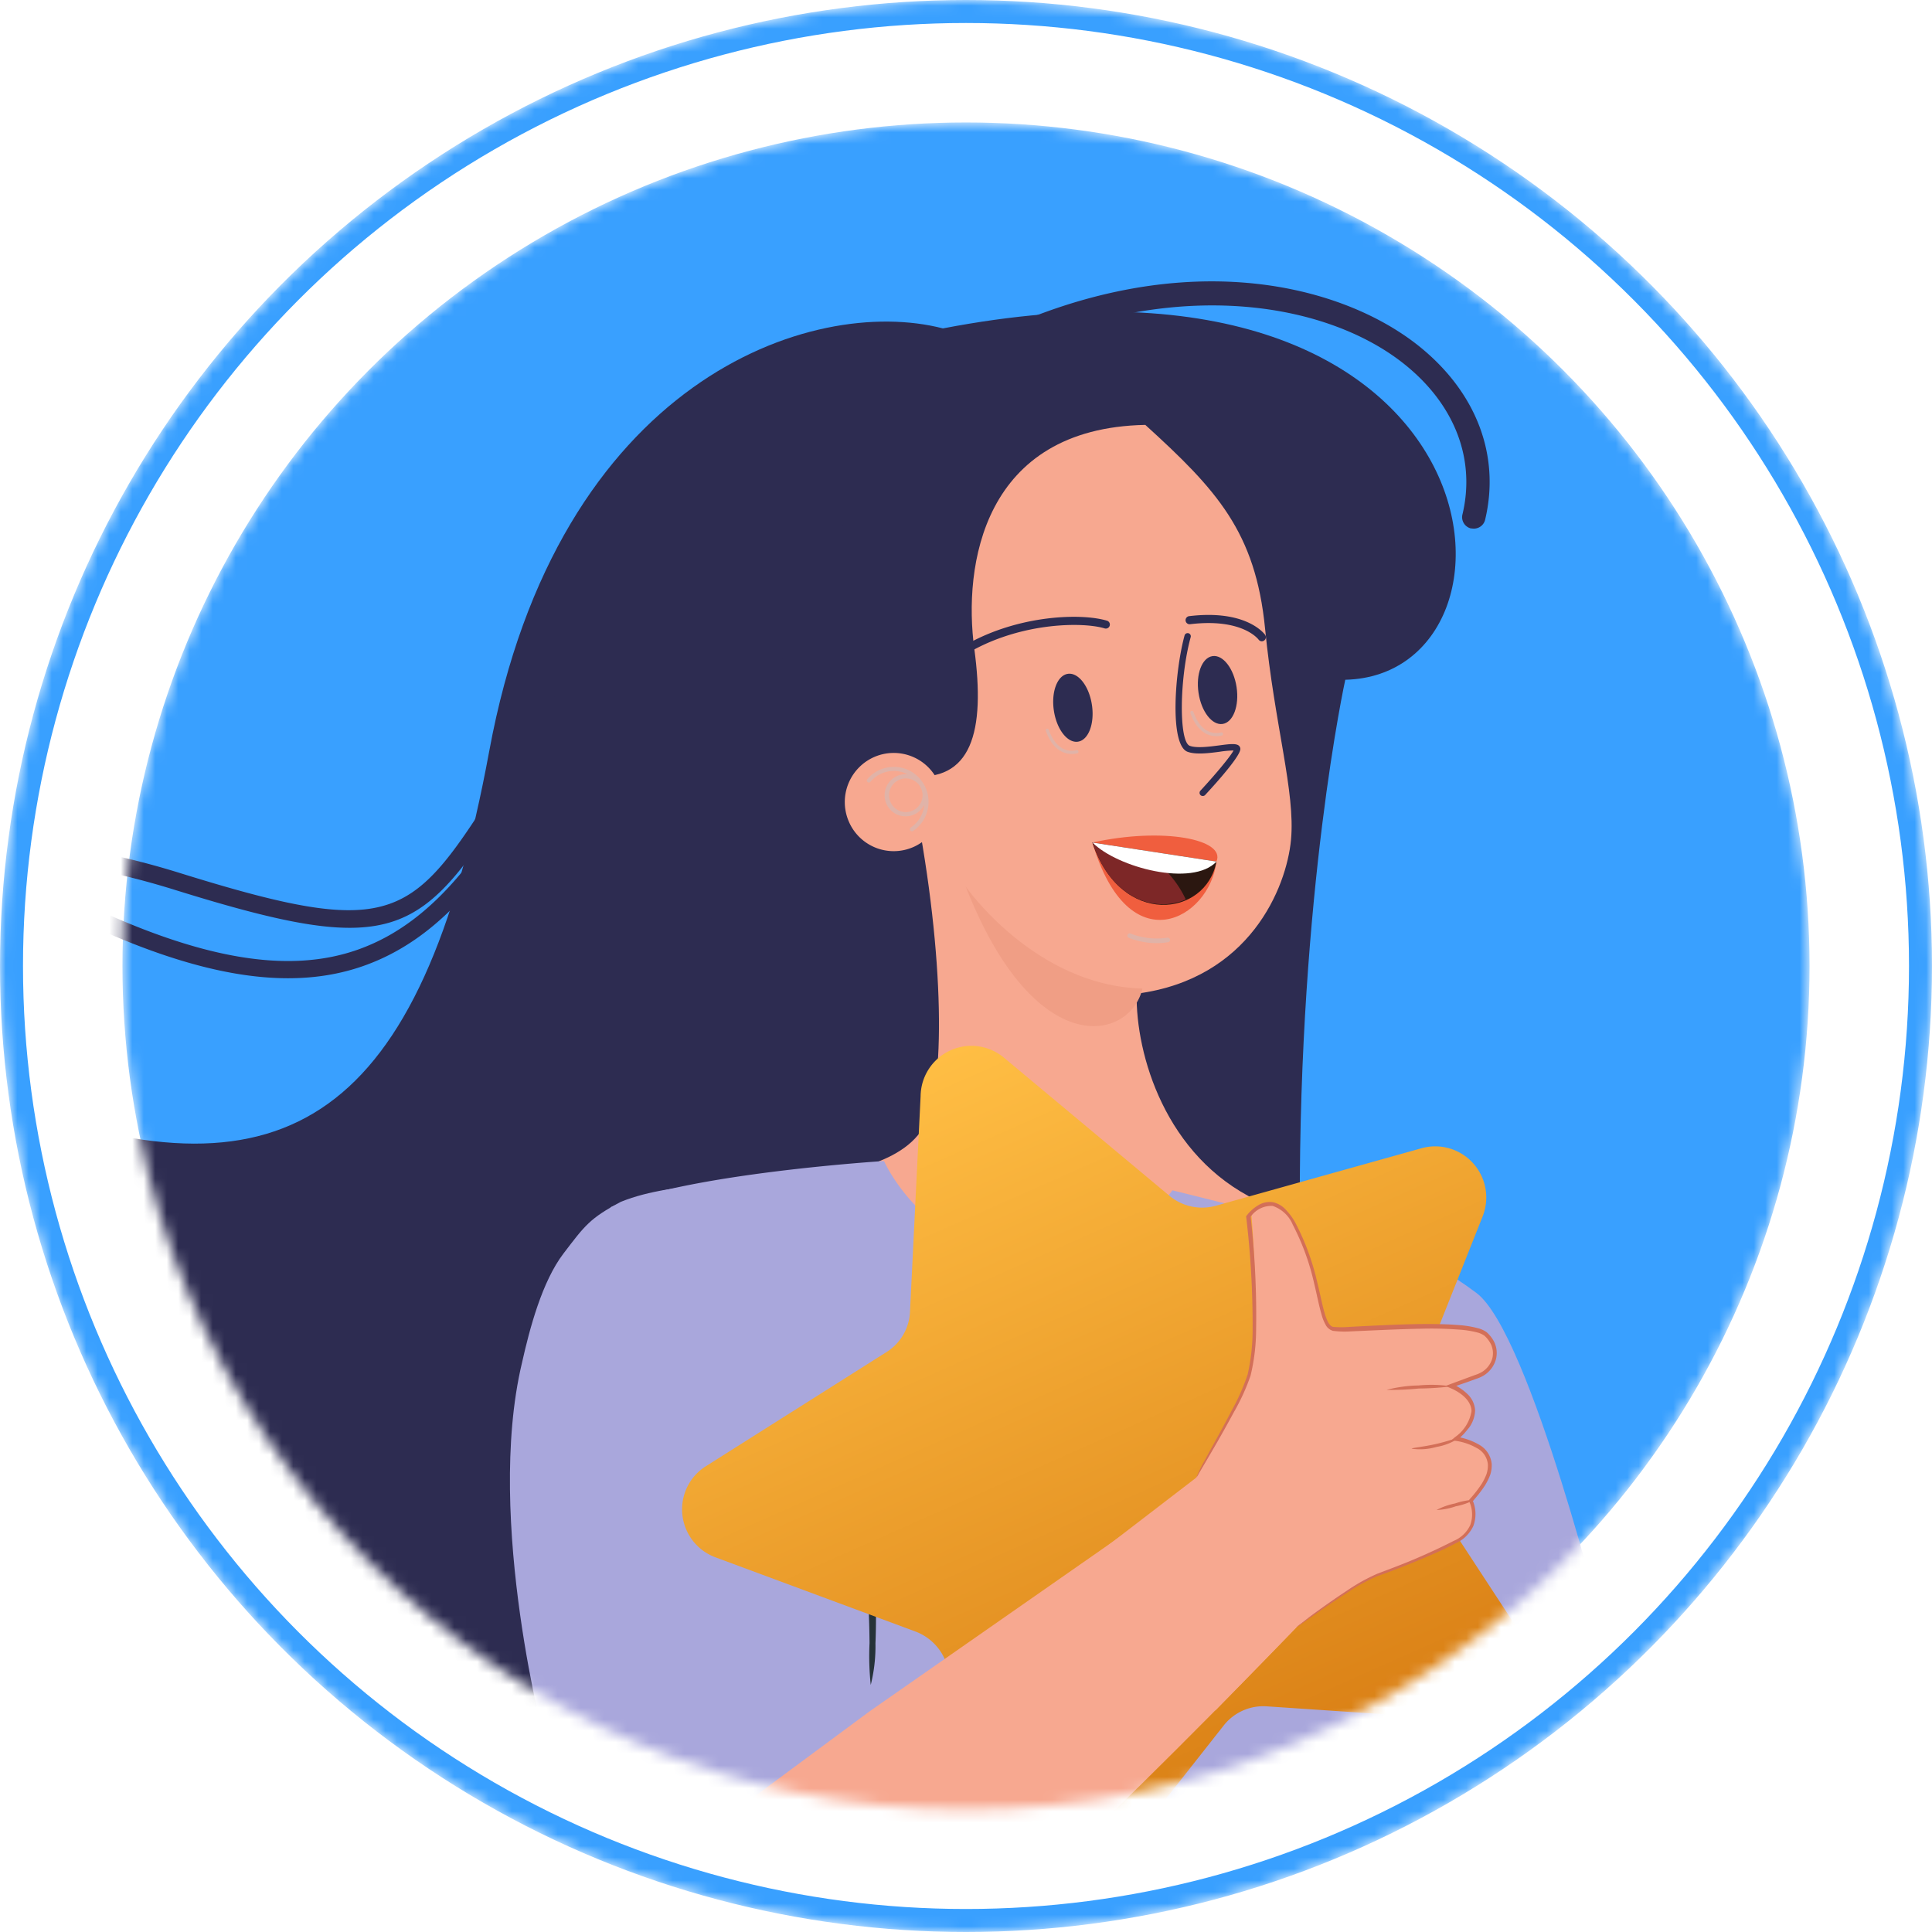
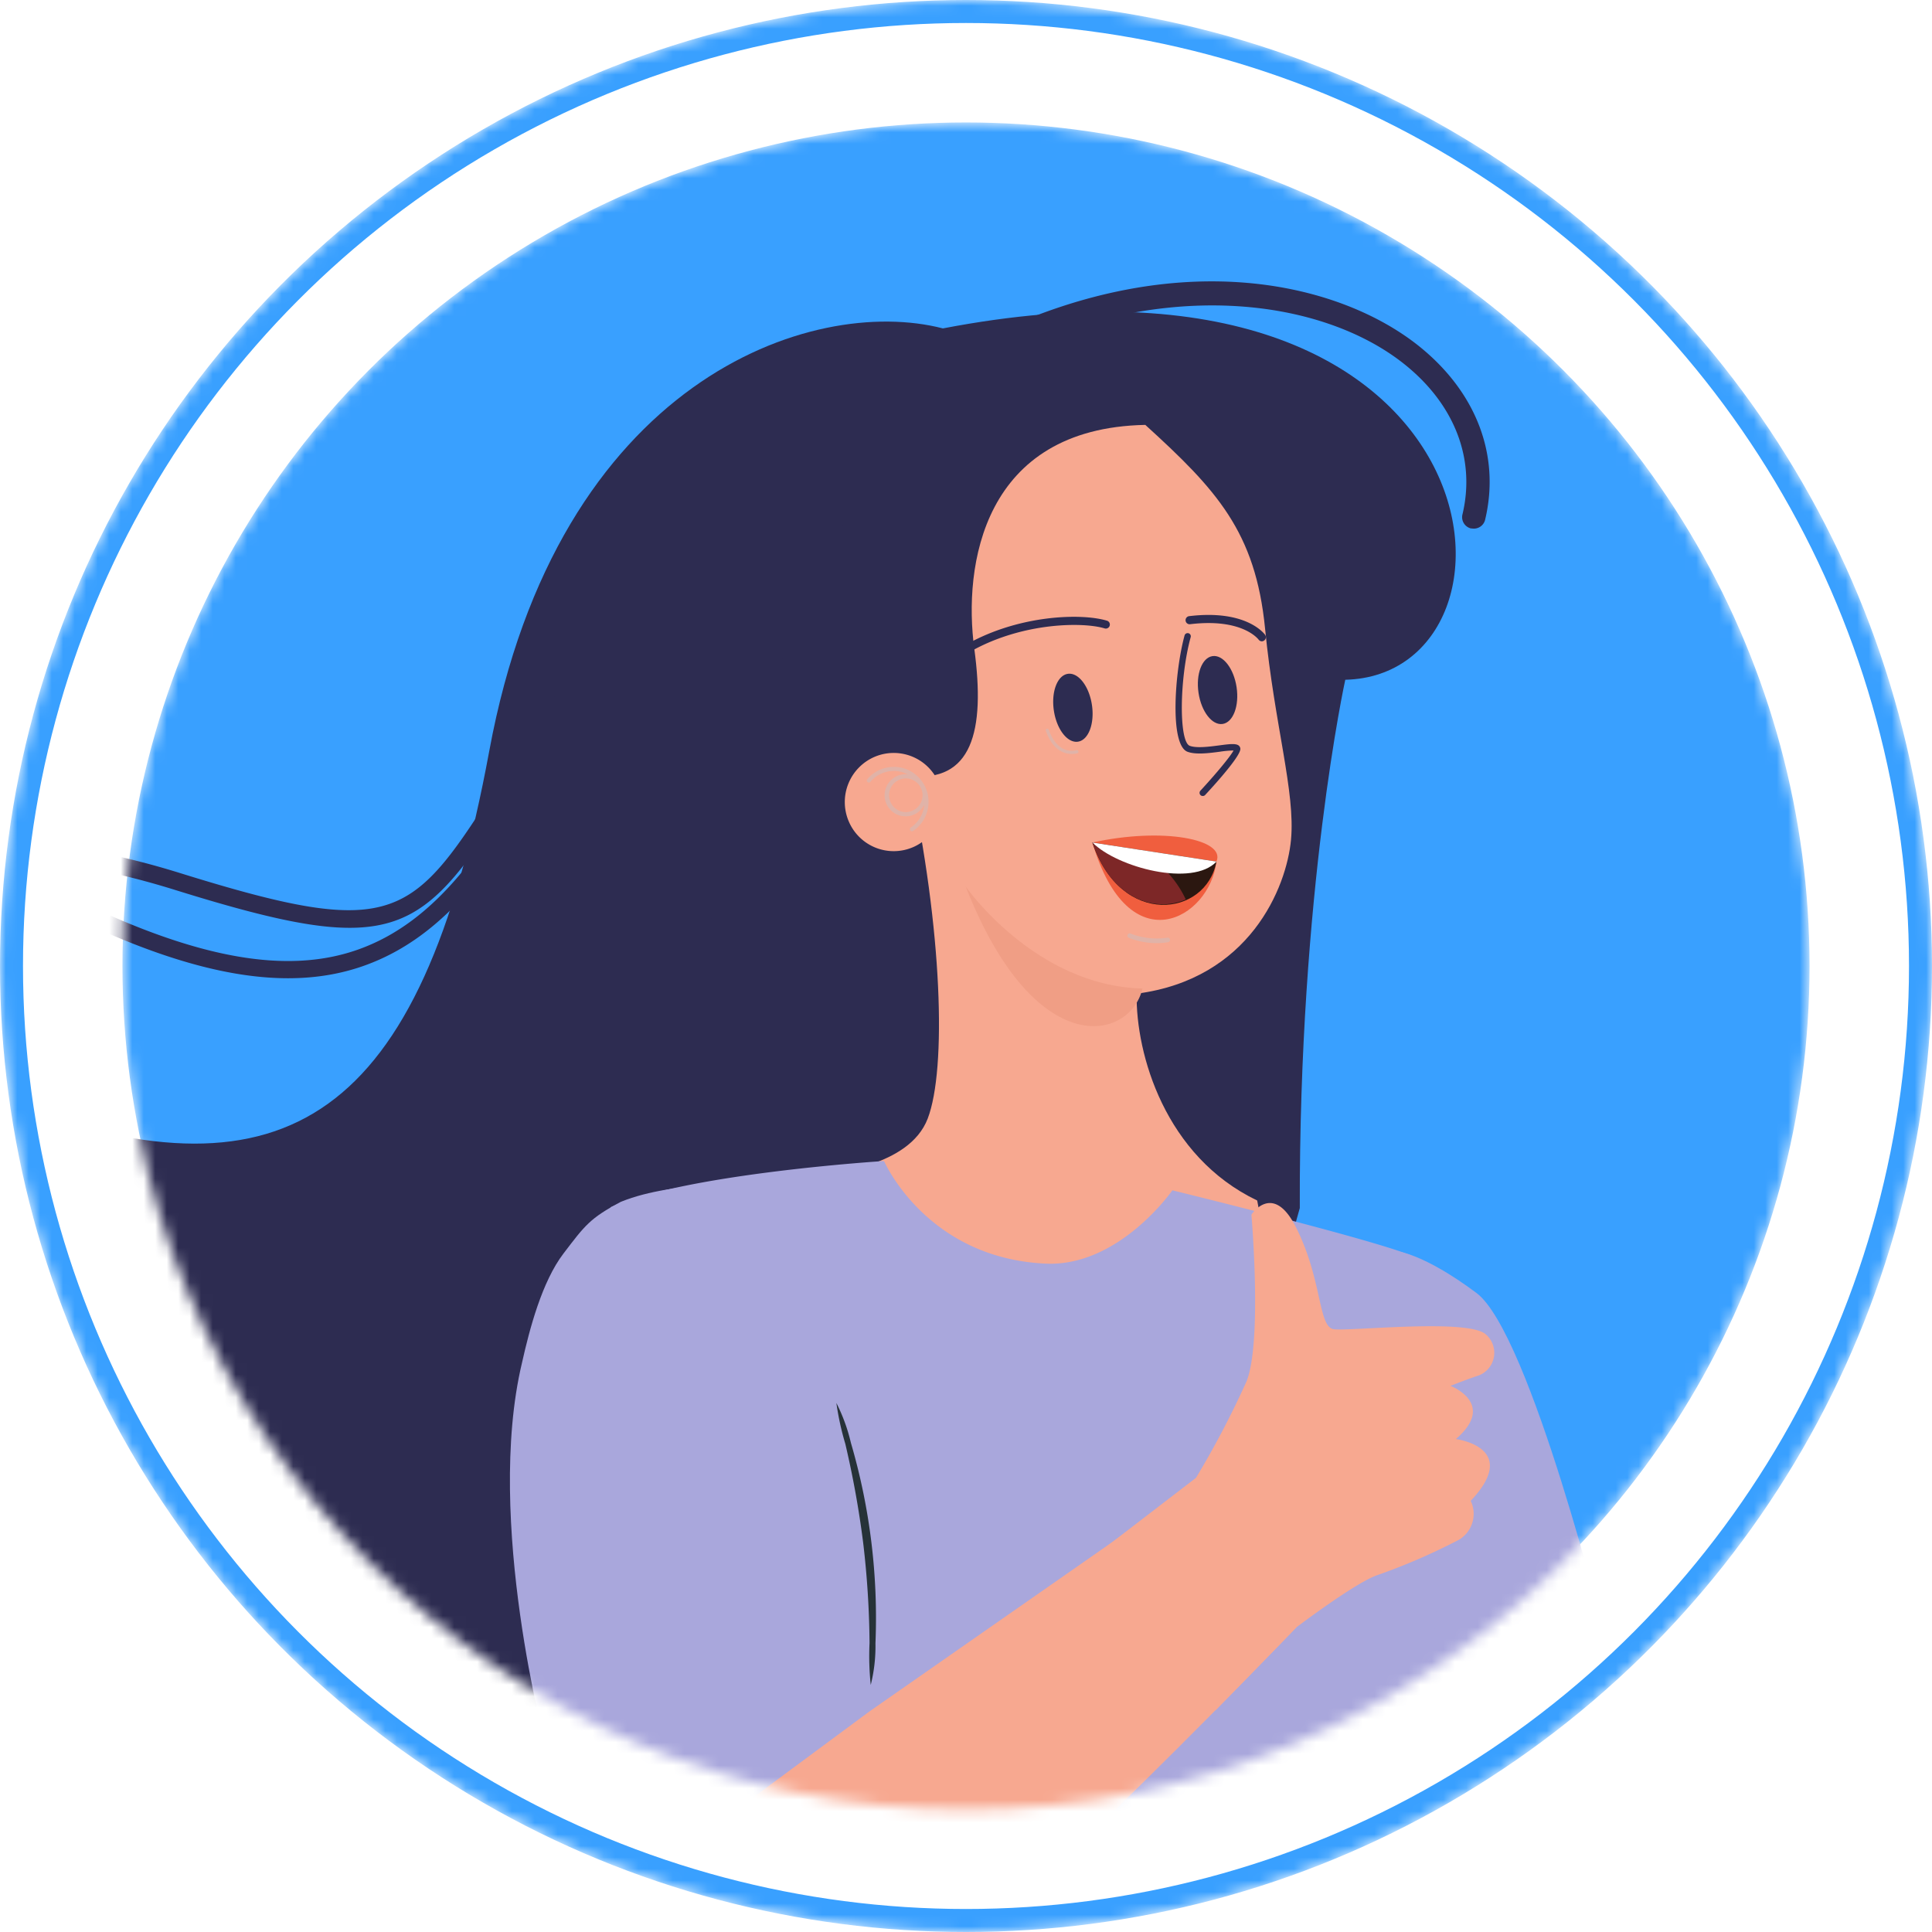
<svg xmlns="http://www.w3.org/2000/svg" width="168" height="168" fill="none">
  <mask id="a" style="mask-type:alpha" maskUnits="userSpaceOnUse" x="0" y="0" width="168" height="168">
    <circle cx="84" cy="84" r="84" fill="#D9D9D9" />
  </mask>
  <g mask="url(#a)">
    <mask id="b" style="mask-type:alpha" maskUnits="userSpaceOnUse" x="10" y="10" width="148" height="148">
      <circle cx="84" cy="84" r="73.352" fill="#242C39" />
    </mask>
    <g mask="url(#b)">
      <circle cx="84" cy="84" r="73.352" fill="#39A0FF" />
      <path d="M116.981 59.11c17.372-.418 14.22-39.992-34.988-30.553-11.41-2.952-33.493 4.476-39.448 36.744C36.589 97.57 24.79 104.552 1.398 96.228c-13.995-4.98-33.135 19.142-26.336 32.452-63.8 44.941-7.854 57.807 36.713 69.354 82.782-.795 103.861-12.796 103.861-12.796 35.302-10.387 33.298 1.546 26.584-5.717 16.668-5.388 23.278-21.456-5.426-35.987-28.704-14.53-30.692-14.03-23.768-38.486-.082-27.618 3.955-45.939 3.955-45.939z" fill="#2D2C51" />
      <path d="M101.736 43.028C97.178 60.83 71.513 58.804 67.114 56.982c-4.399-1.823 12.448-26.189 34.622-13.954zM63.139 82.615c-1.804-.332-4.243-1.914-6.947-6.775a1 1 0 0 1 1.148-1.413c.25.064.464.221.6.44 2.337 4.205 4.814 6.334 6.598 5.711 2.703-.937 4.493-7.863 2.705-19.323a.996.996 0 1 1 1.97-.307c1.813 11.609.235 20.055-4.03 21.522a4.077 4.077 0 0 1-2.044.145z" fill="#2D2C51" />
      <path d="M86.348 58.533a23.962 23.962 0 0 1-9.853-4.537 1 1 0 1 1 1.2-1.605c5.995 4.449 12.448 5.636 17.71 3.148a13.286 13.286 0 0 0 7.559-11.157 1 1 0 0 1 1.049-.944 1.016 1.016 0 0 1 .95 1.05 15.105 15.105 0 0 1-8.733 12.877 16.08 16.08 0 0 1-9.882 1.168zm-102.89 39.552a.76.76 0 0 0 .865-.954.758.758 0 0 0-.29-.41c-5.898-4.14-7.853-9.604-5.106-14.262 3.56-6.03 14.233-9.09 27.047-2.87 10.983 5.336 19.157 6.725 25.721 4.373 6.915-2.477 12.383-9.014 18.283-21.853a.758.758 0 0 0-1.383-.613c-5.71 12.433-10.919 18.73-17.41 21.057-6.148 2.206-13.959.834-24.55-4.31-13.62-6.614-25.115-3.15-29.019 3.463-2.496 4.233-2.34 10.733 5.542 16.274a.763.763 0 0 0 .3.105z" fill="#2D2C51" />
      <path d="M-7.945 89.117a.77.77 0 0 0 .845-.466.758.758 0 0 0-.009-.584c-1.312-3.056-1.817-7.318.712-10.119 2.342-2.598 7.993-4.803 21.628-.56 19.503 6.073 21.42 4.096 29.65-8.884 1.72-2.713 3.67-5.778 6.194-9.404a.757.757 0 0 0-1.243-.867c-2.541 3.645-4.504 6.736-6.233 9.461-7.774 12.247-8.964 14.125-27.916 8.233-14.404-4.486-20.577-1.94-23.216.987-3.008 3.333-2.48 8.245-.981 11.73a.758.758 0 0 0 .569.473zM127.973 45.95a1.008 1.008 0 0 0 1.165-.742c1.355-5.66-.803-11.2-5.862-15.2-7.028-5.538-21.311-8.93-38.392-.247a1.013 1.013 0 0 0-.2 1.67 1.013 1.013 0 0 0 1.116.133c15.205-7.719 29.154-5.549 36.227.03 4.435 3.494 6.306 8.284 5.142 13.141a1.01 1.01 0 0 0 .732 1.215h.072z" fill="#2D2C51" />
      <path d="M98.838 86.408c-.08 5.268 2.482 14.153 10.483 17.984 6.054 30.541-36.727 1.332-37.142-2.115-.065-.429 6.848-.708 8.493-5.013 1.646-4.306 1.282-16.41-1.604-29.789 5.44.6 6.626-3.857 5.654-11.058-.972-7.2.718-19.188 14.87-19.47 6.196 5.637 9.585 9.29 10.415 17.718.83 8.427 2.647 14.22 2.253 18.375-.389 4.107-3.569 12.093-13.422 13.368z" fill="#F7A890" />
      <path d="M84.192 56.706a.35.35 0 0 1-.171-.654c4.554-2.582 9.996-2.755 12.24-2.078a.35.35 0 1 1-.205.67c-1.83-.566-7.134-.554-11.675 2.017a.35.35 0 0 1-.189.045zm25.534-.94a.354.354 0 0 1-.279-.141c-.059-.078-1.459-1.887-5.959-1.346a.351.351 0 0 1-.392-.308.352.352 0 0 1 .307-.392c4.815-.581 6.435 1.397 6.605 1.621a.354.354 0 0 1 .066.26.355.355 0 0 1-.138.23.348.348 0 0 1-.21.076z" fill="#2D2C51" />
      <path d="M94.99 73.264c6.157-1.36 11.64-.274 10.785 1.655-.565 4.97-7.63 9.017-10.785-1.655z" fill="#F05E3E" />
      <path d="M99.399 81.902a6.176 6.176 0 0 0 2.177.027.194.194 0 0 0 .13-.081.205.205 0 0 0-.05-.278.2.2 0 0 0-.149-.033 6.174 6.174 0 0 1-3.192-.358.201.201 0 0 0-.281.179.2.2 0 0 0 .119.188 6.2 6.2 0 0 0 1.246.356z" fill="#E0B3A8" />
      <path d="M94.99 73.263l10.786 1.655c-.881 4.815-8.313 5.77-10.786-1.655z" fill="#2B1710" />
      <path d="M103.113 78.215a9.215 9.215 0 0 0-2.948-3.56l-3.215-1.088-1.96-.302c1.652 4.96 5.49 6.114 8.123 4.95z" fill="#7D2727" />
      <path d="M105.784 74.92l-10.786-1.655c2.177 2.18 8.691 3.889 10.786 1.655z" fill="#fff" />
      <path d="M104.624 69.213a.27.27 0 0 1-.313-.265.277.277 0 0 1 .076-.197c1.244-1.344 2.609-2.965 2.877-3.492a8.72 8.72 0 0 0-1.179.106c-.987.132-2.108.27-2.824.006-1.583-.603-1.105-7.01-.255-10.115a.278.278 0 0 1 .339-.193.275.275 0 0 1 .193.34c-.989 3.613-1.036 9.088-.08 9.451.585.217 1.677.079 2.557-.037 1.1-.146 1.764-.235 1.84.272.076.507-1.622 2.49-3.063 4.045a.26.26 0 0 1-.168.08zm-10.886-4.72c.914-.138 1.456-1.571 1.211-3.2-.245-1.629-1.184-2.837-2.097-2.698-.914.138-1.456 1.571-1.211 3.2.245 1.629 1.184 2.837 2.097 2.698z" fill="#2D2C51" />
      <path d="M93.52 65.538c-.568.087-1.862.038-2.58-1.993a.138.138 0 0 1 .186-.172.136.136 0 0 1 .071.078c.702 1.968 1.92 1.905 2.413 1.783a.135.135 0 0 1 .104.016.138.138 0 0 1 .062.086.136.136 0 0 1-.102.167 1.13 1.13 0 0 1-.154.035z" fill="#E0B3A8" />
      <path d="M106.318 62.952c.914-.138 1.456-1.571 1.211-3.2-.245-1.629-1.184-2.837-2.098-2.698-.913.138-1.455 1.571-1.21 3.2.245 1.629 1.184 2.837 2.097 2.698z" fill="#2D2C51" />
-       <path d="M106.094 63.995c-.568.087-1.859.038-2.581-1.993a.14.14 0 0 1 .084-.178.137.137 0 0 1 .105.006.142.142 0 0 1 .072.078c.7 1.969 1.918 1.905 2.41 1.783a.137.137 0 0 1 .166.102.137.137 0 0 1-.101.167 1.509 1.509 0 0 1-.155.035z" fill="#E0B3A8" />
      <path d="M79.36 73.683a4.278 4.278 0 0 0 2.276-5.592 4.246 4.246 0 0 0-5.567-2.286 4.278 4.278 0 0 0-2.276 5.592 4.246 4.246 0 0 0 5.567 2.285z" fill="#F7A890" />
      <path d="M77.813 66.69a3.006 3.006 0 0 0-2.416 1.09.182.182 0 0 0 .045.227.18.18 0 0 0 .231-.004 2.653 2.653 0 0 1 3.265-.665c-.04 0-.076-.012-.117-.014a1.816 1.816 0 0 0-1.64.889 1.839 1.839 0 0 0 .687 2.547 1.815 1.815 0 0 0 1.861-.064c.276-.178.5-.427.646-.722a2.697 2.697 0 0 1-1.173 1.984.18.18 0 0 0 .093.33.173.173 0 0 0 .104-.03 3.059 3.059 0 0 0 .18-4.935 3.022 3.022 0 0 0-1.767-.64v.006zm.911 3.924a1.451 1.451 0 0 1-1.318-.943 1.468 1.468 0 0 1 .364-1.584 1.453 1.453 0 0 1 2.233.29 1.468 1.468 0 0 1-.724 2.144c-.18.068-.37.1-.562.093h.007z" fill="#E0B3A8" />
      <path d="M121.441 108.802s2.271.139 6.947 3.63c4.675 3.492 11.278 30.234 11.278 30.234-4.698 9.851-4.184 2.978-12.697 8.795l-9.88-10.078s-5.713-27.454-5.036-27.359c.676.095 9.388-5.222 9.388-5.222z" fill="#A9A7DC" />
      <path d="M53.116 104.965c6.616-2.934 23.758-4.007 23.758-4.007s3.648 8.438 14.043 8.922c6.396.3 11.028-6.374 11.028-6.374s17.099 4.181 20.679 5.633c2.772 19.679 3.412 24.366.883 44.368a57.93 57.93 0 0 1-26.79 9.536c-18.532 1.591-38.227-5.516-50.438-20.846l6.837-37.232z" fill="#A9A7DC" />
-       <path d="M126.969 121.315a7.312 7.312 0 0 0-.147 1.269c-.066.88-.154 2.046-.264 3.454a415.29 415.29 0 0 1-1.037 11.399c-.471 4.445-1 8.464-1.397 11.361-.191 1.409-.345 2.568-.463 3.44a7.619 7.619 0 0 0-.132 1.269c.128-.407.222-.824.279-1.247.154-.799.353-1.973.588-3.418a199.918 199.918 0 0 0 1.47-11.361c.442-4.452.736-8.494.934-11.421.074-1.467.125-2.647.147-3.469a9.88 9.88 0 0 0 .022-1.276z" fill="#263238" />
      <path d="M47.5 152s-5.365-19.808-2.113-33.48c.67-2.994 1.75-7.081 3.613-9.52 1.862-2.439 2.286-3.062 5-4.5 2.5-1 5.166-1.251 8.25-1.622.155 3.811 4.823 7.16 6.058 10.77C70.283 119.094 73.5 143.5 73.5 143.5l-10 13.5-16-5z" fill="#A9A7DC" />
      <path d="M72.729 122c.169 1.202.429 2.39.777 3.554a83.248 83.248 0 0 1 1.55 8.582c.347 2.902.533 5.821.556 8.742a23.932 23.932 0 0 0 .104 3.639 13.85 13.85 0 0 0 .411-3.621 54.162 54.162 0 0 0-2.136-17.433A15.35 15.35 0 0 0 72.73 122z" fill="#263238" />
      <g filter="url(#filter0_d_405_11859)">
-         <path d="M87.4 88.055l14.29 11.925a4.434 4.434 0 0 0 4.017.873l17.918-5.01a4.417 4.417 0 0 1 2.423.019 4.445 4.445 0 0 1 3.121 3.476 4.447 4.447 0 0 1-.236 2.416l-6.868 17.292a4.464 4.464 0 0 0 .421 4.111l10.194 15.583a4.451 4.451 0 0 1 .156 4.687 4.421 4.421 0 0 1-4.128 2.197l-18.538-1.245a4.377 4.377 0 0 0-3.769 1.674l-11.5 14.593a4.407 4.407 0 0 1-4.397 1.591 4.447 4.447 0 0 1-3.374-3.256l-4.733-18.01a4.526 4.526 0 0 0-2.742-3.08l-17.464-6.48a4.45 4.45 0 0 1-2.44-6.09 4.416 4.416 0 0 1 1.611-1.81l15.726-9.941a4.355 4.355 0 0 0 2.045-3.567l.92-18.684c.009-.849.26-1.676.726-2.384a4.41 4.41 0 0 1 4.363-1.94c.837.13 1.62.498 2.256 1.06z" fill="url(#paint0_linear_405_11859)" />
-       </g>
+         </g>
      <path d="M103.998 128.509a79.854 79.854 0 0 0 4.404-8.405c1.37-3.5.416-14.481.416-14.481s1.847-2.846 3.831 1.013c2.348 4.575 1.956 8.746 3.323 8.946 1.366.201 11.85-.97 13.264.484a2.11 2.11 0 0 1-.618 3.526c-1.058.347-2.487.919-2.487.919s4.052 1.536.467 4.625c0 0 5.689.712 1.289 5.373a2.62 2.62 0 0 1-1.007 3.374 53.982 53.982 0 0 1-7.17 3.106c-1.948.7-6.976 4.514-6.976 4.514l-7.053 7.236-10.843-13.197 9.16-7.033z" fill="#F7A890" />
-       <path d="M126.201 120.552c-.934.117-1.875.18-2.816.188-.936.094-1.877.134-2.818.12.91-.239 1.845-.369 2.787-.385a11.262 11.262 0 0 1 2.847.077zm.728 4.455a5.045 5.045 0 0 1-2.005.811 5.16 5.16 0 0 1-2.165.156c-.004-.08.939-.146 2.1-.407 1.16-.261 2.042-.627 2.07-.56zm1.277 5.409a5.56 5.56 0 0 1-1.613.565 5.77 5.77 0 0 1-1.676.324 5.778 5.778 0 0 1 1.607-.569 5.949 5.949 0 0 1 1.682-.32z" fill="#D36F58" />
      <path d="M60.5 160l15.128-11.197 28.368-19.785 8.737 12.485S81.325 174.3 73.651 177.16c-7.674 2.86-10.285 1.527-14.66-4.762C54.615 166.109 50 156 50 156l10.5 4z" fill="#F7A890" />
-       <path d="M112.734 141.503c.106-.062.208-.129.307-.202l.861-.608c.764-.529 1.874-1.314 3.363-2.276a16.115 16.115 0 0 1 2.51-1.365c1-.347 2.068-.754 3.202-1.221 1.128-.467 2.338-.972 3.571-1.616a3.066 3.066 0 0 0 1.562-1.506 2.985 2.985 0 0 0-.075-2.292l-.025.173c.418-.445.795-.927 1.128-1.438.169-.274.314-.562.431-.862.111-.32.16-.658.143-.996a2.141 2.141 0 0 0-1.124-1.684 5.606 5.606 0 0 0-1.957-.676l.091.309.544-.531c.173-.179.322-.389.48-.569.316-.433.499-.95.525-1.486a2.129 2.129 0 0 0-.704-1.471 4.282 4.282 0 0 0-1.363-.871l-.007.345 1.433-.492.73-.268c.261-.078.509-.192.737-.341.476-.319.823-.796.981-1.346a2.193 2.193 0 0 0-.232-1.677 3.023 3.023 0 0 0-.55-.674 2.214 2.214 0 0 0-.805-.371 8.715 8.715 0 0 0-1.652-.267c-1.107-.09-2.22-.099-3.36-.089-2.074.03-4.094.142-6.117.245a8.8 8.8 0 0 1-1.443.001c-.343-.083-.521-.563-.682-1.015-.274-.91-.443-1.869-.677-2.79a21.38 21.38 0 0 0-1.911-5.229 5.15 5.15 0 0 0-.804-1.112 2.126 2.126 0 0 0-1.191-.702 1.93 1.93 0 0 0-1.299.308 3.474 3.474 0 0 0-.966.886l-.033.057.012.067a78.66 78.66 0 0 1 .554 9.691 17.527 17.527 0 0 1-.436 3.999 18.745 18.745 0 0 1-1.391 3.13c-.966 1.857-1.781 3.284-2.309 4.267-.287.487-.464.876-.588 1.144a3.405 3.405 0 0 0-.163.406c.086-.119.161-.246.224-.379l.647-1.1c.57-.967 1.404-2.382 2.395-4.225a18.339 18.339 0 0 0 1.443-3.159c.321-1.331.483-2.696.484-4.065a76.763 76.763 0 0 0-.478-9.765l-.059.102a2.198 2.198 0 0 1 1.974-1.034 2.904 2.904 0 0 1 1.75 1.635 21.017 21.017 0 0 1 1.867 5.144c.228.917.392 1.856.679 2.817.073.247.173.486.297.712a1.045 1.045 0 0 0 .654.555c.506.064 1.017.08 1.526.047 1.995-.085 4.011-.191 6.109-.232a32.313 32.313 0 0 1 3.308.076 8.447 8.447 0 0 1 1.565.24c.243.054.473.157.674.304.183.166.34.359.465.572a1.805 1.805 0 0 1 .206 1.389 2.055 2.055 0 0 1-.832 1.137 2.714 2.714 0 0 1-.666.305l-.72.266-1.419.526-.435.16.435.189c.88.373 1.811 1.067 1.83 2.006a3.443 3.443 0 0 1-1.459 2.273l-.283.25.374.059a5.15 5.15 0 0 1 1.826.624 1.777 1.777 0 0 1 .964 1.419c.012.293-.03.586-.124.863-.108.277-.24.544-.394.799a10.53 10.53 0 0 1-1.086 1.394l-.052.089.04.091c.294.647.323 1.382.081 2.049a2.757 2.757 0 0 1-1.426 1.365 53.266 53.266 0 0 1-3.523 1.636c-1.14.486-2.22.871-3.185 1.248-.887.395-1.737.868-2.54 1.416a71.524 71.524 0 0 0-3.299 2.313l-.834.649a1.547 1.547 0 0 0-.304.255z" fill="#D36F58" />
      <path d="M99.346 85.957c-9.352-.218-15.366-8.854-15.366-8.854 6.008 15.335 14.3 13.417 15.366 8.854z" fill="#F09E85" />
    </g>
    <circle cx="84" cy="84" r="83" stroke="#39A0FF" stroke-width="2" />
  </g>
  <defs>
    <filter id="filter0_d_405_11859" x="55.313" y="86.944" width="82.117" height="83.391" filterUnits="userSpaceOnUse" color-interpolation-filters="sRGB">
      <feFlood flood-opacity="0" result="BackgroundImageFix" />
      <feColorMatrix in="SourceAlpha" values="0 0 0 0 0 0 0 0 0 0 0 0 0 0 0 0 0 0 127 0" result="hardAlpha" />
      <feOffset dy="4" />
      <feGaussianBlur stdDeviation="2" />
      <feComposite in2="hardAlpha" operator="out" />
      <feColorMatrix values="0 0 0 0 0 0 0 0 0 0 0 0 0 0 0 0 0 0 0.25 0" />
      <feBlend in2="BackgroundImageFix" result="effect1_dropShadow_405_11859" />
      <feBlend in="SourceGraphic" in2="effect1_dropShadow_405_11859" result="shape" />
    </filter>
    <linearGradient id="paint0_linear_405_11859" x1="82.581" y1="87.366" x2="112.014" y2="153.605" gradientUnits="userSpaceOnUse">
      <stop stop-color="#FFBE44" />
      <stop offset="1" stop-color="#D87D13" />
    </linearGradient>
  </defs>
</svg>